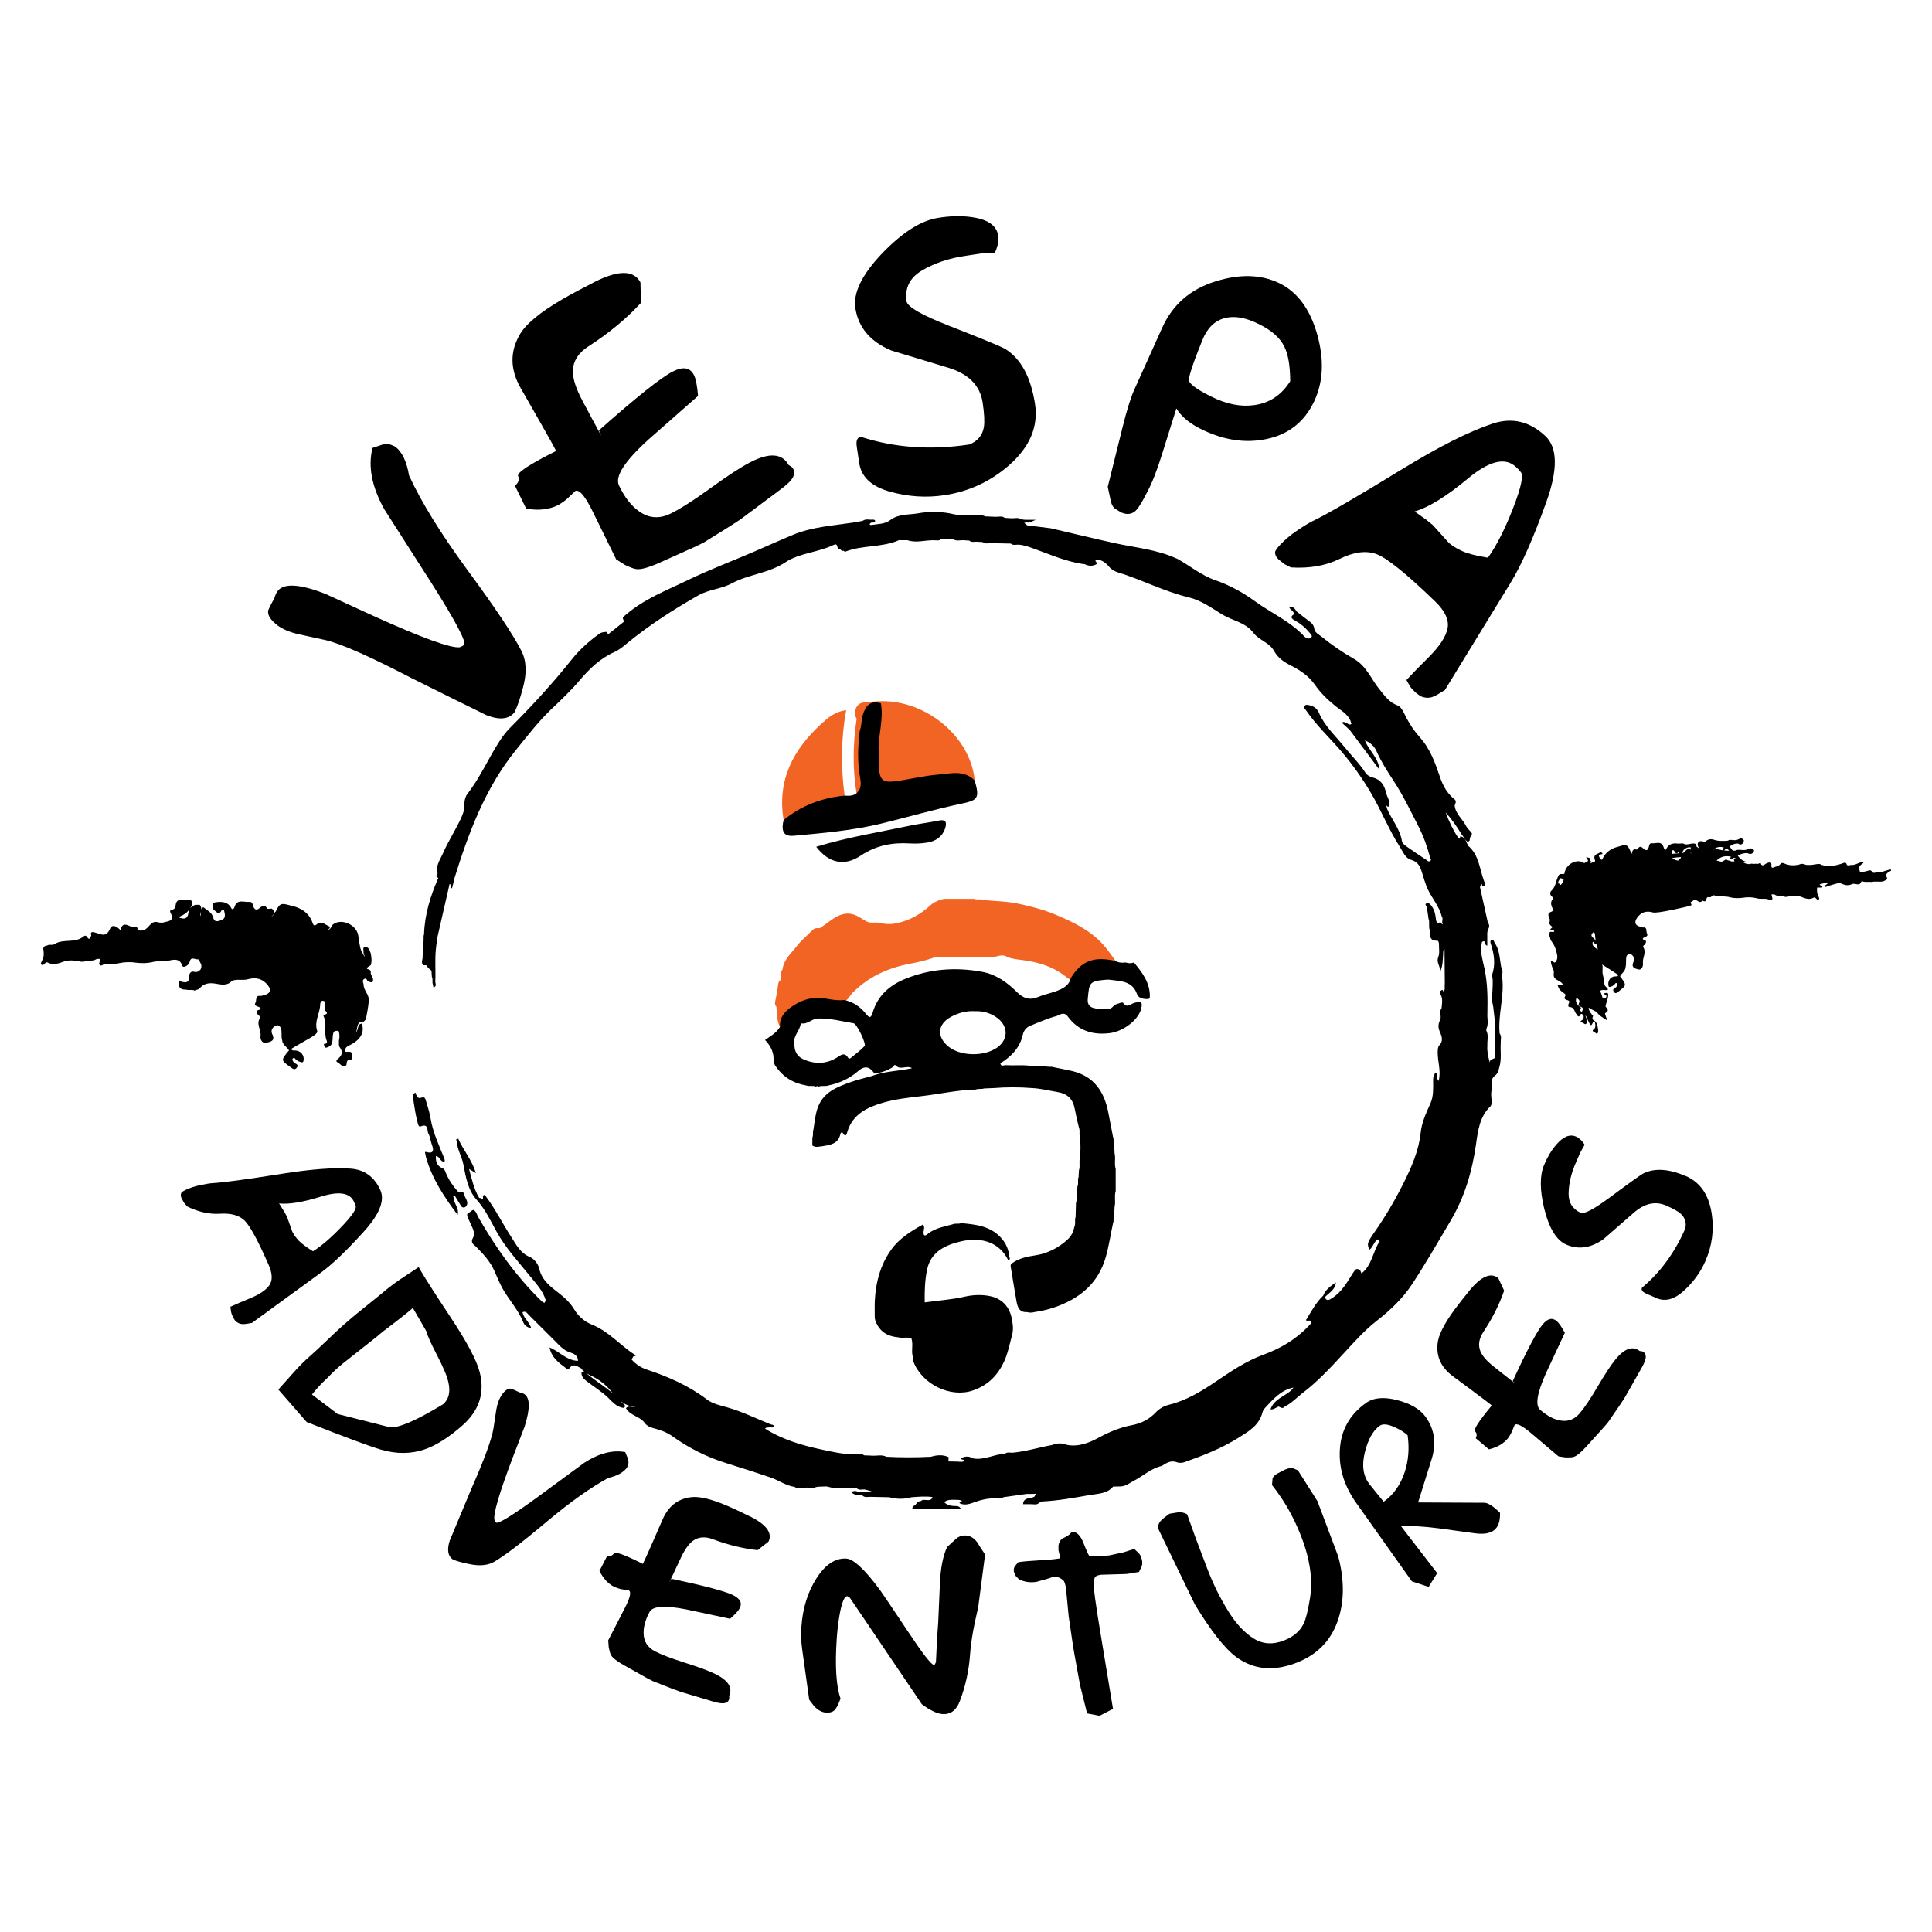
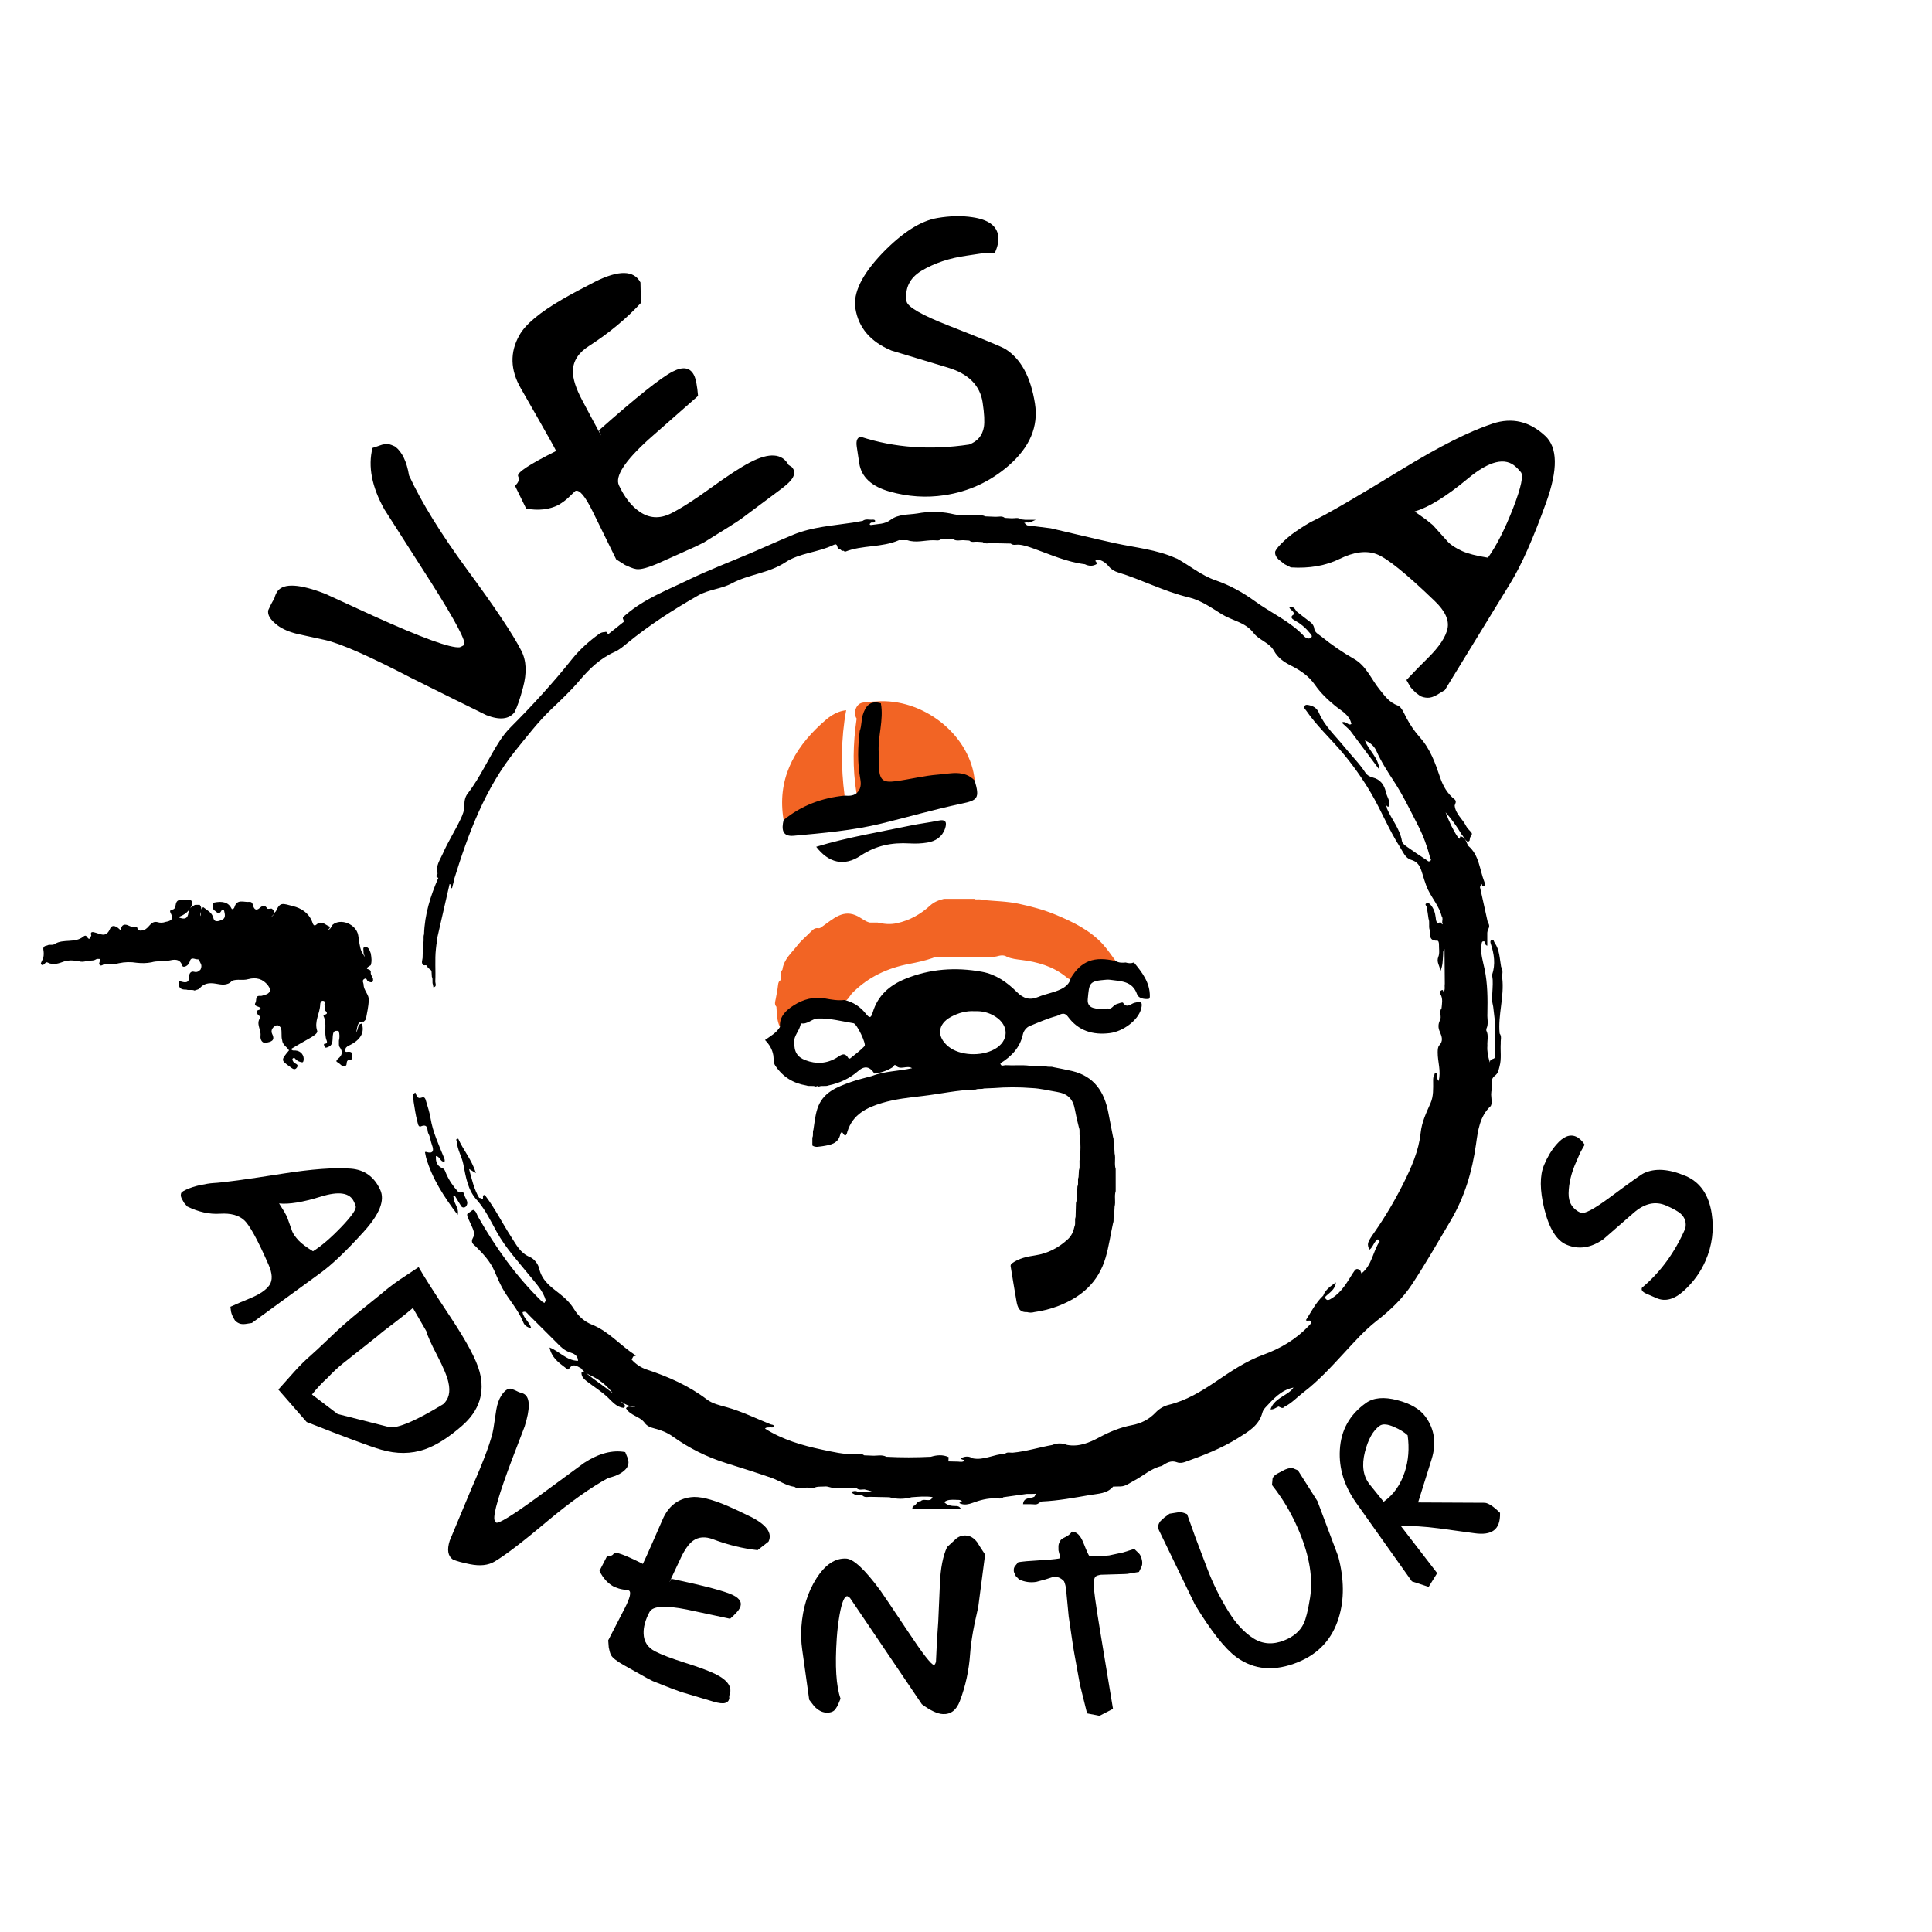
<svg xmlns="http://www.w3.org/2000/svg" id="Layer_1" viewBox="0 0 1000 1000">
  <defs>
    <style>.cls-1{fill:#f26424;}</style>
  </defs>
  <g>
    <path class="cls-1" d="m570.99,488.91c-6.66-7.33-15.34-11.57-24.29-15.33-6.23-2.62-12.78-4.36-19.33-5.77-6.12-1.32-12.51-1.37-18.79-1.98-1.25-.56-2.56-.21-3.84-.3,0-.09-.02-.18-.02-.27h-3.84c-4.11,0-8.21,0-12.32,0-2.66.65-5.03,1.54-7.2,3.52-4.88,4.44-10.47,7.62-17.15,9.08-3.54.77-6.68.4-9.98-.34h-4.02,0s0,0,0,0c-2.34-.53-4.1-2.13-6.15-3.22-7.53-3.97-12.68,1.27-18.08,5.01-.82.57-1.4,1.29-2.41,1.13-1.77-.29-2.81.72-3.9,1.84-2.31,2.37-4.94,4.48-6.95,7.08-3,3.88-7.04,7.19-7.73,12.52-1.51,1.6-.33,3.57-.73,5.33-1.19.55-1.43,1.52-1.56,2.77-.24,2.35-.77,4.68-1.17,7.01-.27,1.41-.86,2.84.35,4.11h0c.23,3.54.2,7.13,1.79,10.44,3.52-9.98,12.1-15.01,22.95-13.81,3.46.39,6.92,1.89,10.49.57,2-.86,2.7-2.96,4.12-4.39,8.18-8.24,18.12-12.84,29.4-15,4.11-.79,8.22-1.68,12.19-3.06,1.3-.7,2.71-.52,4.09-.54,1.75,0,3.5.02,5.25.03,6.78,0,13.57-.02,20.36,0,1.08.05,2.15-.06,3.21-.28,1.87-.51,3.73-.98,5.53.21,2.37,1.02,4.89,1.27,7.42,1.59,8.32,1.02,16.19,3.27,22.91,8.61.88.7,1.72,1.57,3.02,1.33.29-.23.67-.41.86-.71,5.37-8.02,10.27-10.06,19.7-8.21.81.16,1.73.69,2.34-.42-2.17-2.86-4.14-5.9-6.54-8.54Z" />
    <path class="cls-1" d="m443.35,410.6c3.83.32,5.11-1.82,4.42-5.14-1.88-9.01-.48-18.12-1.02-27.16.62-2.85,1.19-5.72,1.86-8.56.82-3.48,2.56-5.85,6.65-5.18-.74,1.52-2.32,3.2-2.07,4.53,1.82,9.39-1.11,18.66-.34,28.05.89,11,.94,11.12,11.57,9.35,13.24-2.2,26.48-5.67,40.08-2.5-2.06-22.42-24.79-41.58-48.7-41.06h0c-3.19.24-6.44.17-9.54.81-3.29.68-4.76,5.43-2.86,8.2-1.9,12.89-2.18,25.78-.06,38.67Z" />
    <path class="cls-1" d="m437.16,411.81c-1.92-14.66-1.91-29.32.82-44.21-5.77.68-9.48,3.96-12.93,7.12-14.57,13.34-22.9,29.27-19.45,49.74,10.52-4.21,21.04-8.43,31.57-12.66Z" />
  </g>
  <g>
-     <path d="m472.4,701.98c.1.87.02,1.8.31,2.6,4.43,11.94,19.17,19.07,30.79,15.15,8.38-2.83,13.74-8.69,16.9-16.62,1.61-4.04,2.43-8.41,3.6-12.63.41-2.04.4-4.07,0-6.11-.82-7.07-4.53-12-11.49-13.48-4.24-.9-8.85-.73-13.16.26-6.8,1.56-13.71,1.98-20.72,2.96-.12-5.81.1-11.32,1.16-16.66,1.85-9.38,9.18-12.93,17.48-14.89,11.29-2.67,20.33.98,24.49,9.56,1.25-.09,1.02-.77.61-1.52-.21-3.9-1.74-7.22-4.39-10.08-5.58-6.03-13.07-6.75-20.57-7.44-1.33.64-2.84-.02-4.18.58-4.35,1.19-8.87,1.91-12.65,4.7-.03.02-2.79,2.88-2.54-.77.14-1.28.76-2.6-.37-3.75-6.18,3.4-12.25,7.24-16.35,12.95-6.9,9.61-8.86,20.86-8.57,32.5.04,1.51-.18,3.01.5,4.71,2.18,5.39,6.17,7.69,11.62,8.18,2.26.69,4.66-.35,6.89.61,1.01,3.01-.14,6.17.63,9.2Z" />
    <path d="m395.96,538.28c2.22,2.3,3.76,4.71,4.32,8,.29,1.7-.19,3.55,1.02,5.33,3.91,5.81,9.25,9.09,16.05,10.22,1.62.61,3.41-.12,5.02.6.48-.41.96-.41,1.44,0,1.61-.73,3.4.05,5.02-.62,5.78-1.21,10.99-3.6,15.44-7.51q4.8-4.2,8.31,1.39c3.3-.42,6.42-1.41,9.25-3.17.6-.37,1.16-1.75,1.66-1.17,2.48,2.87,5.87-.21,8.6,1.54-7.07,1.6-14.31,1.5-21.02,4.11-3.49.98-7.06,1.78-10.47,2.99-7.43,2.65-14.85,5.37-17.58,14.03-1.1,3.51-1.46,7.12-1.99,10.71-.56,1.32.09,2.81-.56,4.11,0,1.36,0,2.71,0,4.07,1.68,1.2,3.5.51,5.28.36,4.01-.67,8.13-1.19,9.2-6.2.16-.75.81-1.38,1.16-.77,1.82,3.14,2.32,0,2.53-.68,2.79-8.86,9.96-12.35,17.96-14.74,6.82-2.04,13.9-2.77,20.92-3.59,9.18-1.07,18.24-3.16,27.53-3.34,1.36-.61,2.87-.05,4.25-.56,1.68-.07,3.37-.14,5.05-.21,6.59-.52,13.18-.52,19.77,0,4.41.19,8.67,1.29,12.99,2,5.42.9,8.23,3.51,9.23,9.02.57,3.14,1.31,6.33,2.12,9.46.69,1.57-.06,3.31.55,4.89.34,3.58.31,7.17,0,10.75-.67,2.11.21,4.35-.56,6.45-.06,1.17-.13,2.34-.19,3.51-.66,1.56.16,3.29-.58,4.84l-.21,3.59c-.58,1.6.13,3.35-.55,4.94-.07,2.44-.14,4.88-.2,7.32-.62,1.57.15,3.3-.56,4.86-.53,2.56-1.49,4.82-3.5,6.67-4.83,4.44-10.47,7.34-16.88,8.3-4.28.64-8.32,1.5-11.88,4.05-.56.31-.77.82-.82,1.42,1.02,6.14,1.97,12.29,3.07,18.41.53,2.98,1.51,5.72,5.41,5.48,1.27.36,2.54.36,3.81,0,4.32-.59,8.53-1.67,12.58-3.24,11.85-4.61,20.56-12.2,24.29-24.89,1.75-5.93,2.55-12.01,3.89-18,.58-1.31-.1-2.79.56-4.09.07-1.45.15-2.89.22-4.34.68-2.65-.27-5.42.57-8.07,0-3.82,0-7.64-.01-11.47-.83-2.63.11-5.39-.56-8.04-.07-1.43-.15-2.87-.22-4.31-.65-1.31.03-2.81-.57-4.12-.81-4.19-1.64-8.37-2.43-12.56-2.06-10.86-7.35-18.94-18.78-21.65-3.17-.75-6.38-1.32-9.58-1.97-1.36-.51-2.87.07-4.22-.55-2.68-.07-5.36-.14-8.05-.2-4.18-.54-8.38-.03-12.56-.3-.9-.06-2.41.98-2.73-.95,5.69-3.6,10.17-8.05,11.68-15.02.36-1.65,1.66-3.54,3.5-4.3,4.58-1.88,9.16-3.9,13.92-5.19,1.61-.44,3.71-2.62,5.91.37,5.32,7.24,12.82,9.6,21.63,8.49,6.88-.86,14.59-6.6,16.18-12.38.97-3.55.26-4.24-3.4-3.31-1.95.5-3.88,3.11-5.96-.07-.23-.35-2.32.41-3.5.82-1.56.54-2.3,2.84-4.47,2.16-2.16.39-4.33.64-6.48-.07-2.72-.39-4.02-2.06-3.77-4.69.8-8.5.61-9.4,9.56-10.1.63-.05,1.29-.07,1.91.02,5.56.81,11.63.48,14.06,7.49.63,1.82,2.83,2.48,5.01,2.48,1.13,0,1.59-.05,1.61-1.31.09-7.22-3.98-12.45-8.25-17.62-1.42.58-2.84.46-4.26.03-1.76.19-3.49.19-5.1-.72-11.19-2.7-17.87-.18-23.32,8.78-.63,2.89-2.61,4.53-5.14,5.77-3.7,1.81-7.83,2.37-11.58,3.96-4.53,1.92-7.82.86-11.27-2.58-4.99-4.99-10.8-9.09-17.96-10.4-13.6-2.49-26.95-1.57-39.83,3.71-8.03,3.29-14.1,8.58-16.71,17.24-.92,3.04-1.62,3.21-3.64.68-2.92-3.66-6.55-5.99-11.06-7.04-3.32.41-6.6-.17-9.82-.76-5.98-1.1-11.42.37-16.33,3.5-3.98,2.54-7.57,5.72-7.18,11.23-1.83,3.08-4.92,4.72-7.73,6.74Zm96.34-12c3.82-2.04,7.97-3.18,12.24-2.88,3.93-.18,7.39.72,10.61,2.75,7.29,4.59,7.14,12.71-.36,16.9-7.04,3.92-18.03,3.33-23.78-1.28-6.32-5.08-5.84-11.69,1.29-15.49Zm-77.82,3.36c3.41.82,5.68-2.38,8.86-2.48,6.3-.18,12.36,1.46,18.49,2.48,1.69.28,6.7,10.72,5.67,11.82-2.25,2.38-4.95,4.33-7.5,6.41-.16.13-.84-.06-.96-.28-1.96-3.4-4.1-1.24-6.01-.1-5.2,3.1-10.56,3.38-16.13,1.26-4.18-1.59-5.96-4.31-5.76-9.41-.38-3.32,2.96-6.02,3.35-9.7Z" />
    <path d="m535.56,773.22h0s0,0,0,0l.32-.08.27.2h0c-.25.44-.5.89-.75,1.33h0c-1.96,1.17-5.57.05-5.88,3.9h4.08s0,0,.01,0c0,0,0,0-.01,0,1.38-.05,2.85.54,4.08-.57h0s0,0,0,0c.54-.29,1.08-.81,1.63-.84,8.42-.38,16.68-1.94,24.94-3.36,4.16-.72,8.78-.63,11.91-4.35,0,0,0,0,0,0,1.3-.03,2.61-.05,3.91-.08,0,0,0,0,0,0,0,0,0,0,0,0,2.65-.08,4.6-1.79,6.8-2.92,4.84-2.5,8.91-6.45,14.44-7.67,2.44-1.55,4.78-3.14,8-1.88,1.17.46,2.7.31,4.11-.2,9.46-3.39,18.78-6.98,27.39-12.37,5.43-3.41,10.87-6.43,12.62-13.23.24-.93.88-1.85,1.55-2.58,4.13-4.43,8.15-9.05,14.52-10.32-.81,1.33-2,2.19-3.3,3.08-3.24,2.21-7.12,3.84-8.58,8.22,1.68.16,2.84-.95,4.17-1.48,1.03.37,2.05,1.43,3.13.08,3.69-1.82,6.43-4.89,9.64-7.34,7.84-5.99,14.49-13.25,21.13-20.45,5.36-5.81,10.59-11.72,16.81-16.58,7.05-5.51,13.44-11.51,18.4-19.04,7.01-10.66,13.34-21.7,19.83-32.67,7.38-12.46,11.24-25.58,13.24-39.69,1-7.03,1.86-14.54,7.68-19.9,1.26-2.87.34-5.88.54-8.82,0,0,0,0,0-.01-.27-2.42-.56-5.26,1.42-6.7,1.95-1.42,2.02-3.05,2.55-4.94,1.12-4.01.33-8.04.62-12.05,0,0,0,0,0,0h0c-.14-1.67.64-3.45-.58-4.99-.93-9.64,2.49-19.07,1.36-28.71-.18-1.93.68-3.96-.59-5.78,0,0,0,0,0,0,0,0,0,0,0,0-.78-4.27-.73-8.77-3.39-12.52-.37-.52-.35-1.66-1.37-1.4-.98.25-.86,1.21-.62,1.9,1.79,5.33,2.58,10.69.71,16.17.55,3.22.41,6.46.34,9.71-.11-3.24-.23-6.47-.34-9.71.26,5.5-.79,11.04.58,16.49,0,0,0,.02,0,.02.33,2.75.65,5.49.97,8.24,0,5.77,0,11.55,0,17.32h0c.14,2.18-2.75.72-2.71,3.34-1-3.44-1.5-6.03-1.27-8.71-.18-2.64.76-5.35-.56-7.9,0-.26,0-.53,0-.79,0,0,0,0,0-.01,1.32-2.59.37-5.34.56-8.01,0,0,0,0,0,0,0,0,0,0,0,0,.16-7.69.13-15.36-1.44-22.95-.86-4.15-2.29-8.24-1.61-12.61.16-1.04.07-2.14,1.66-1.68.2.86.17,1.87,1.33,2.17v-6.76s0,0,0,0h0c.1-.51.19-1.01.28-1.51h0c.94-1.27.95-2.54-.01-3.81-1.35-6.09-2.7-12.18-4.05-18.28h0s0,0,0,0c.28-.55.55-1.1.83-1.64.41.4.18,1.56,1.02,1.28,1.13-.38.69-1.65.45-2.26-2.55-6.38-2.6-13.9-8.45-18.78-1.01-1.82-1.25-4.26-3.82-4.85-.61-.27-.08,2.49-1.45.47-2.6-3.83-4.47-7.97-6.38-12.92,3.42,3.89,5.95,7.53,8.24,11.35.79.94,1.35,2.06,2.15,2.99.56.65,1.21,1.37,2.04.27.07-.45.15-.89.22-1.34.19-1,1.71-1.77.52-3.01-.87-1.04-1.97-1.97-2.55-3.15-1.79-3.65-5.5-6.22-5.91-10.63.29-1.03,1.08-2.04.05-3.09-3.79-2.99-6.08-6.94-7.6-11.47-2.48-7.38-5.11-14.73-10.41-20.65-2.81-3.14-5.12-6.53-7.07-10.24-1.21-2.31-2.45-5.58-4.44-6.3-4.46-1.6-6.74-5.05-9.4-8.3-4.34-5.32-6.84-12.21-13.2-15.82-5.94-3.37-11.54-7.22-16.83-11.52-1.45-1.18-3.53-2.11-3.76-4.06-.27-2.27-1.68-3.24-3.22-4.37-2.02-1.5-3.98-3.1-5.96-4.65h0c-.88-1.34-1.67-2.83-3.76-2.09.51,1.45,2.49,1.85,2.4,3.62-2.4,1.36-.83,2.46.4,3.13,2.86,1.56,5.35,3.54,7.37,6.04.58.72,2.09,1.89,1.21,2.77-1.01,1.02-2.59.59-3.69-.6-7.28-7.8-17.11-12.03-25.56-18.19-6.22-4.54-13.19-8.33-20.22-10.74-7.58-2.61-13.3-7.54-19.96-11.22-.22-.12-.48-.16-.71-.27-9.98-4.49-20.84-5.43-31.37-7.73-11.15-2.44-22.24-5.15-33.36-7.74-4.08-.51-8.16-1.02-12.24-1.53h0c-.5-.43-1-.87-1.5-1.3h0l1.41-.22c1.54.36,2.63-.56,4.53-1.33h-5.29c-.75-.08-1.5-.16-2.25-.24h0c-1.54-1.2-3.3-.46-4.96-.56h0c-1.16-.07-2.32-.13-3.47-.2,0,0,0,0,0,0-1.5-1.19-3.23-.48-4.86-.57,0,0,.02,0,.02,0,0,0-.02,0-.03,0-1.7-.07-3.4-.14-5.1-.21,0,0,0,0,0,0-3.12-1.33-6.38-.37-9.56-.57,0,0,0,0,0,0,0,0,0,0,0,0-3,.27-5.92-.28-8.82-.96,0,0,0,0-.01,0-5.61-1.06-11.22-1.04-16.83,0h0c-4.76.76-9.93.28-13.98,3.36-3,2.28-6.4,2.03-9.67,2.59-1.32.23-1.47-.58-.2-1.24h0s0,0,0,0c.71-.04,1.72.24,1.91-.66.16-.77-.75-.88-1.35-.82-1.69.15-3.5-.59-5.06.61h0s0,0,0,0c-1.74.31-3.48.67-5.22.93-10.34,1.58-20.89,2.18-30.71,6.23-7.1,2.93-14.08,6.13-21.15,9.16-11.16,4.78-22.56,9.08-33.47,14.37-10.93,5.3-22.45,9.67-31.88,17.77-1.82,1.57-2.11,1.34-1.32,3.15.34.77-.31.92-.55,1.12-2.38,1.97-4.81,3.87-7.23,5.79h0s0,0,0,0c-.85.14-.76-1.53-1.84-.96h0s0,0,0,0c-1.12.02-2.13.27-3.09.97-5.25,3.81-10.09,8.13-14.11,13.17-9.85,12.35-20.5,23.95-31.65,35.11-2.07,2.07-3.84,4.32-5.45,6.75-5.93,8.99-10.14,19.01-16.79,27.57-1.34,1.71-1.76,3.84-1.72,6.07.05,2.62-.88,4.93-2.03,7.34-2.87,6.04-6.53,11.69-9.17,17.79-1.35,3.1-3.85,6.3-2.65,10.21h0,0c-.6.87-1.2,1.74.37,2.25h0s0,0,0,0c-4.07,9.33-7.09,18.93-7.39,29.21-.59,1.58.16,3.31-.55,4.87-.07,2.46-.14,4.93-.21,7.39-.12,1.27-.86,2.61.41,3.73.7.22,1.67-.38,2.08.7.25,1.21,1.83,1.28,2.13,2.45.06.95.12,1.9.18,2.85.69,1.28,0,2.75.55,4.04.09.49.17.97.26,1.46,1.99-.5.92-2.08.97-3.12.27-5.59-.3-11.19.32-16.77.09-.76.17-1.51.26-2.26.57-1.29-.14-2.75.56-4.02,2.08-9.11,4.17-18.22,6.26-27.34h0,0c1.22.28.14,1.87,1.25,2.25.28-1.1.55-2.17.82-3.24h0c.06-.38.06-.77.17-1.13,7.46-24.06,16.09-47.53,32.27-67.46,5.76-7.1,11.34-14.39,17.92-20.7,5.14-4.92,10.33-9.75,14.92-15.19,5.1-6.04,10.7-11.4,18.1-14.68,2.27-1.01,4.29-2.71,6.24-4.31,11.51-9.49,23.98-17.49,36.93-24.88,5.55-3.17,11.95-3.33,17.46-6.29,8.79-4.72,19.11-5.19,27.78-10.93,7.3-4.84,16.9-5.04,24.9-8.96,2.22-1.09,1.72,1.3,2.45,2.13h0s0,0,0,0c1.12-.45,1.49,1.38,2.63.86.32.18.73.6.94.51,8.94-3.55,18.97-2.03,27.82-5.96,1.47,0,2.94.02,4.41.03,4.46,1.5,8.92-.02,13.38,0,1.36-.05,2.82.52,4.04-.57h6.16s0,0,0,0c1.75,1.22,3.71.44,5.57.57,0,0-.01,0-.02,0,0,0,.01,0,.02,0,.95.06,1.9.13,2.85.19h0c1.2,1.1,2.65.51,4,.58.96.06,1.93.13,2.9.19,0,0,0,0,0,0,1.5,1.17,3.21.47,4.83.56h0c3.24.07,6.48.14,9.72.21h0c1.22,1.08,2.67.5,4.03.56,2.66.18,5.12,1.07,7.62,1.96,8.77,3.12,17.3,7.03,26.68,8.18,2.06.99,4.1,1.13,6.13-.09-.02,0-.04,0-.06.01.02,0,.04,0,.06-.01-.01-.64-.11-1.25-.75-1.59h0c.29-.27.58-.54.87-.81,2.62.3,4.58,1.73,6.21,3.68,1.26,1.51,2.97,2.5,4.71,3.03,12.36,3.77,23.88,9.9,36.5,12.89,6.53,1.55,11.81,5.44,17.4,8.87,5.35,3.28,12.03,4.01,16.27,9.6,2.79,3.68,8.25,5.04,10.51,9.14,2.16,3.92,5.36,5.97,8.96,7.8,4.82,2.44,9.13,5.34,12.3,9.9,2.87,4.13,6.45,7.6,10.4,10.82,3.24,2.65,7.54,4.66,8.48,9.47h0c-1.74,1.05-2.75-1.89-5.05-.76,1.57,1.46,2.89,2.67,4.22,3.89,0,0,0,0,0,0,4.95,6.63,9.9,13.26,15.42,20.66-.71-6.73-5.74-10.21-7.58-15.3,2.78,1.12,4.84,2.98,5.95,5.49,2.48,5.59,5.78,10.69,9.1,15.77,4.76,7.29,8.48,15.13,12.46,22.84,2.72,5.26,4.7,10.79,6.21,16.5.16.6.98,1.25-.12,1.87-.8.45-1.24-.27-1.61-.5-3.6-2.32-7.15-4.72-10.64-7.21-.9-.64-2.03-1.6-2.18-2.55-1.01-6.43-5.39-11.28-7.81-17.03-.01-1.1-.64-1.92-1.27-2.8.77.62.97,1.78,2.06,1.97,1.34-2.81-.77-5.04-1.3-7.53-.81-3.8-2.83-6.64-6.83-7.65-1.53-.38-2.91-1.13-3.74-2.42-3.18-4.9-7.35-8.97-10.96-13.44-4.56-5.65-10.18-10.7-13.13-17.59-.93-2.18-2.6-3.41-4.79-3.9-.88-.2-2.14-.61-2.71.46-.48.89.43,1.57.94,2.31,5.29,7.71,12.17,14.07,18.21,21.14,5.69,6.66,10.71,13.77,15.15,21.26,5.44,9.18,9.35,19.22,15.14,28.22,1.59,2.47,2.74,5.72,5.75,6.59,3.1.9,4.35,2.77,5.3,5.53,1.15,3.32,1.92,6.74,3.47,9.97,2.25,4.66,5.79,8.66,7.1,13.78.69.91.25,1.92.24,2.9-.15.4.56.81,0,1.24-.49-.38-.6-1.65-1.72-.79-.08.1-.14.22-.24.3-.07.05-.24.1-.29.06-.92-.81-.98-1.9-1.11-3.05-.29-2.51-1.03-4.88-2.79-6.82-.61-.67-1.41-.91-2.04-.57-1.03.55.01,1.18.15,1.82.42,2.01.65,4.06.95,6.09.75,1.87-.07,3.9.59,5.78.31,2.54-.48,5.79,3.9,5.6.68-.03.93,1.13.92,1.92-.04,2.16.44,4.55-.32,6.43-1.13,2.79.72,4.44,1.09,7.41,1.28-3.14,1.13-5.56,1.35-7.94.21-1.16-.29-2.47.75-3.44.05,6,.1,12,.15,18,0,0,0,.01,0,.02,0,0,0-.01,0-.02-.26,1.39.37,2.92-.65,4.19-.24-.37-.14-1.19-.81-1-1.09.31-1.24,1.35-.79,2.14,1.38,2.37.78,4.83.56,7.3-1.5,1.9.26,4.22-.81,6.17-1.01,2.04-1.02,4.07,0,6.11h0s0,0,0,0c.96,2.37,1.85,4.62-.42,6.96-.63.65-.75,2.18-.76,3.49-.06,4.96,1.89,9.86.47,14.85-1.13-.98-.28-2.46-.82-3.49-.82-1.55-1.18-.54-1.4.44h0s0,0,0,0c-.66.98-.61,2.02-.61,3.18.02,3.84.23,7.8-1.34,11.37-2.2,5.01-4.53,9.7-5.13,15.48-.96,9.19-4.83,17.89-8.93,26.09-4.34,8.68-9.31,17.13-14.91,25.16-3.95,5.67-3.93,5.96-2.73,9.19,2.05-1.38,2.29-4.2,4.41-5.44.32.34.64.69.97,1.03-3.58,5.3-3.94,12.41-9.43,16.63-.23-.57-.47-1.14-.7-1.7h0s0,0,0,0c-1.82-1.04-2.27-.79-3.72,1.51-3.01,4.77-5.74,9.78-10.73,12.93-1.48.94-2.78,1.93-3.84-.4h0c2.22-2.32,5.46-3.87,5.73-7.7-2.56,1.95-5.36,3.62-6.54,6.86h0s0,0,0,0c-3.84,3.63-6.19,8.32-8.96,12.7.79.78,2.29-.38,2.63.76.29.97-.74,1.71-1.44,2.46-6.46,6.83-14.51,11.5-23.08,14.63-9.2,3.35-16.97,8.7-24.9,14.05-7.48,5.04-15.2,9.73-24.12,11.91-2.69.66-5.02,2.05-6.87,4-3.42,3.6-7.48,5.64-12.36,6.56-5.98,1.13-11.54,3.45-16.93,6.36-5.09,2.75-10.48,4.96-16.55,3.85-2.55-1.01-5.1-1.05-7.64.03h0c-6.86,1.22-13.54,3.35-20.51,4h0s0,0,0,0c-1.36.07-2.81-.52-4.02.58-5.71.14-10.98,3.58-16.89,2.29,0,0,0,0,0,0,0,0,0,0,0,0-1.59-1.17-3.56-.97-5.03-.41-1.55.59-.35,1.13.59,1.26h0c.11.06.23.1.31.17.06.06.12.22.09.24-1,.86-2.17.57-3.32.48,0,0,0,0,0,0-1.67-.04-3.34-.08-5.01-.11h0s0,0,0,0c.04-.74.07-1.48.11-2.22h0c-3.03-1.38-6.1-1.1-9.18-.18,0,0,.01,0,.02,0,0,0-.01,0-.02,0-7.67.39-15.35.39-23.02,0,0,0,0,0-.01,0,0,0,0,0,0,0-2.35-1.25-4.86-.4-7.29-.57,0,0,0,0-.01,0-1.4-.06-2.79-.12-4.19-.17-1.48-1.19-3.19-.48-4.8-.58-5.84.15-11.49-1.21-17.13-2.4-10.31-2.18-20.37-5.14-29.39-10.84h0c.62-.77,1.5-.58,2.32-.64.7-.2,1.8.41,2.08-.42.36-1.08-.79-.88-1.44-1.14-7.54-3.01-14.84-6.65-22.69-8.85-3.62-1.01-7.42-1.81-10.38-4.06-9.46-7.16-20.06-11.81-31.22-15.5-2.91-.96-5.59-2.77-7.73-5.15h0s0,0,0,0c.27-.5.54-1,.81-1.49h0c.13-.51,2.23-.06.88-.93-7.61-4.94-13.55-12.2-22.25-15.66-3.81-1.51-7.01-4.36-9.11-7.82-2.05-3.37-4.67-5.89-7.7-8.25-4.46-3.46-9.06-6.73-10.46-12.92-.56-2.46-2.59-5.07-4.96-6.06-4.89-2.04-6.92-6.35-9.49-10.29-4.68-7.18-8.46-14.92-13.7-21.75-.63-.08-.91.24-.98.84.32,1.73-.59,1.08-1.35.72-.2,0-.4-.02-.59-.07-2.67-4.48-3.77-9.49-5.23-14.93,1.23.73,1.97,1.17,3.56,2.11-2.23-7.1-6.62-11.97-9.15-17.77-1.43-.07-1.03.74-.71,1.5.19,4.12,2.53,7.6,3.32,11.62,1.33,6.7,2.29,13.75,7.44,19.04h0s0,0,0,0c4.12,4.83,6.8,10.51,9.84,16.02,4.66,8.43,11.28,15.53,17.32,23,3.13,3.87,6.69,7.55,8.11,12.55,0,0,0,.02.01.02,0,0-.01-.01-.02-.02-.25.42-.49.84-.74,1.26-.51-.34-1.1-.6-1.53-1.02-13.16-12.84-23.69-27.67-32.78-43.58-.73-1.27-.9-2.89-2.46-3.58-.99.24-1.53,1.22-2.5,1.5-.28.18-.51.41-.67.71-.14,1.46.76,2.56,1.25,3.82,1.04,2.67,3.24,5.76,1.85,8.17-1.66,2.88.19,3.59,1.45,4.85,3.74,3.74,7.33,7.57,9.5,12.51,1.33,3.01,2.57,6.08,4.15,8.96,3.34,6.06,8.27,11.16,10.84,17.72.62,1.58,1.99,2.55,4.12,3.06-1.01-3.41-4.02-5.23-4.54-8.34,1.73-.79,2.38.54,3.23,1.38,4.7,4.68,9.38,9.38,14.09,14.05,2.21,2.2,4.24,4.49,7.52,5.46,1.57.47,3.84,1.46,3.91,4.28-5.94-.04-9.71-5.01-14.75-6.9.99,5.08,4.59,7.79,8.22,10.49.56.42,1.23,1.47,1.84.55,2.12-3.19,4.22-1.29,6.37-.19,1.44,2.26,3.88,3.13,6.09,4.26,4.08,2.08,7.41,4.96,10.17,8.5-4.49-3.58-9.33-6.71-13.77-10.36-.72-.59-1.52-.97-2.4-.23-.07,2.03,1.24,3.3,2.64,4.39,3.69,2.87,7.76,5.32,11.1,8.55,2.47,2.38,4.53,4.96,8.19,5.33,1.28-1.07.22-1.84-.47-2.36-.45-.34-.8-.76-1.19-1.15,2.04,1.56,4.34,2.66,7.11,2.9-.24-.45.62-.06.13.04-1.48.29-3.23-.84-4.48.7,2.17,3.9,7.21,4.16,9.71,7.63,1.23,1.71,3.11,2.36,4.96,2.83,3.42.86,6.63,2.1,9.5,4.16,8.47,6.07,17.68,10.66,27.63,13.78,7.8,2.44,15.59,4.91,23.32,7.57,4.11,1.42,7.73,4.14,12.17,4.75,1.55,1.21,3.34.43,5.01.58h0c1.61-.53,3.21.02,4.82.02,1.8-.98,3.79-.65,5.7-.8-.27-.02-.54-.08-.82-.15.27.05.55.11.82.15,1.84-.26,3.37.94,5.37.74,3.72-.37,7.52.11,11.28.23,0,0,0,0,0,0,1.23,1.07,2.68.5,4.05.55,1.17.32,2.34.63,3.52.95l-.07.53h-6.76c-.81-.85-1.82-.7-2.79-.51-.26.05-.45.48-.67.74l1.22.65h0c1.37,1.09,3.13.15,4.57.89,1.28,1.15,2.81.49,4.24.59h0s0,0,0,0c3.19.07,6.37.13,9.56.2,3.82,1.05,7.65,1.05,11.48,0,3.58-.23,7.17-.65,10.88-.07-.51,1.21-1.22,1.58-2.18,1.56-1.38.05-2.86-.57-4.08.6,0,0,0,0,0,0-1.89-.2-2.09,2.12-3.63,2.45h0c-1.6,1.95.48,1.42,1.08,1.42,7.73.06,15.46.04,23.47.04-.8-1.36-1.75-1.49-2.79-1.45-2.18,0-4.24-.32-5.85-2.01,1.74-1.45,3.77-1.21,5.75-1.22,1.15.23,2.48-.3,3.42.8h0s0,0,0,0c.05.54-2.63.53-.43,1.3,1.82.64,3.89.26,5.85-.47,3.87-1.44,7.84-2.53,12.04-2.38,1.35-.07,2.81.52,4.01-.59,0,0,0,0,0,0,4.04-.57,8.09-1.13,12.13-1.7,1.38,0,2.77,0,4.15-.01Zm236.63-209.61c-.11,1.82-.22,3.64-.33,5.46-.04-1.83-.18-3.67.33-5.46Z" />
    <path d="m230.08,601.4c.27-.92,0-1.53-.3-2.27-2.69-6.64-5.76-13.15-6.93-20.33-.48-2.95-1.41-5.82-2.28-8.69-.29-.97-.58-2.63-2.13-2.05-2.71,1.02-2.75-1.13-3.46-2.55-2.3,1.15-.79,3.05-.91,4.63.59,3.37.98,6.8,1.89,10.08.25.91.49,3.35,1.79,2.81,4.24-1.74,3.18,2.3,3.95,3.65,1.01,1.8,1.18,4.12,1.95,6.17.74,1.99.7,3.53-.86,3.72-.04,0-.08,0-.11,0-.52.04-1.18-.05-2.04-.32-.22-.07-.49.04-.69.07.2.97.4,1.94.6,2.91h0c3.19,10.94,9.27,20.25,16.34,29.6.84-3.7-2.03-5.84-2.06-8.72-.17-.65-.56-1.48.75-.91l3.26,5.32c.72.63,1.47.67,2.23.06,2.22-2.6-.9-4.56-.82-6.9-.81-1.14-2.22.1-3.09-.78-2.59-2.83-4.72-5.94-6.26-9.49-.42-.96-.68-2.26-1.85-2.73-2.92-1.17-3.62-3.48-3.4-6.31,2.02.09,2.16,3.07,4.42,3.01Z" />
    <path d="m100.68,512.73c.84-.49,1.9-.34,2.66-1.2,2.25-2.54,4.8-2.97,8.32-2.39,2.53.42,6.04,1.32,8.4-1.47,2.72-1.09,5.65-.04,8.4-.86,4.1-1.07,7.6-.23,10.26,3.26,1.8,2.36,1.15,4.18-1.76,4.9-.73.18-1.49.59-2.19.51-2.92-.31-1.8,2.31-2.53,3.51-.85,1.42.44,1.73,1.56,2.14.45.16,2.32,1.06-.07,1.69-1.44.38-.82,1.49-.23,2.37.39.58,1.67.89,1.09,1.73-2.15,3.12.63,6.02.26,9.12-.31,2.55,1.29,4.06,2.81,3.72,2.41-.54,4.99-.93,3.22-4.6-.7-1.45-.21-2.93,1.28-3.98,1.42-1,2.32-.39,3.19.71.76,2.11.03,4.38.7,6.51.16,2.44,2.48,3.43,3.55,5.26-4.28,5.13-4.18,5.11.39,8.42,1.38,1,2.5,2.12,3.69.48,1.32-1.83-1.27-1.9-1.82-2.95-.44-.84-1.09-1.73.47-2.13.88,1.05,1.83,1.89,3.28,2.23.95.22,1.29.31,1.5-.76.51-2.66-1.35-5.01-4.11-5.21-.78-.06-1.84.28-2.29-.84,3.17-1.84,6.31-3.71,9.51-5.49,1.73-.97,4.39-2.59,3.97-3.81-1.69-4.93,1.43-9.04,1.53-13.58.02-.73.28-2.03,1.34-2.01,1.74.03.65,1.54.94,2.35.37,1.02-.41,2.33.79,3.15,1.44,1.88-1.38,1.31-1.36,2.37,2.09,4.07-.04,8.69,1.69,12.81.25.6.2,1.44-.59,1.48-1.27.07-.83.62-.63,1.32.34,1.18,1.11.73,1.76.51,2.64-.88,2.41-3.18,2.55-5.29.2-2.87.72-3.39,3.05-3.08.62,1.66.55,3.35.16,5.05.09,1.1-.21,2.5.35,3.25,1.81,2.41,1.41,4.25-.78,6.06-.52.43-1.41,1.34-.38,1.79,1.45.63,2.45,2.89,4.35,1.8,1.01-.57-.36-3.08,2.38-3.06,1.37,0,1.01-2.05.8-3.27-.13-.75-.82-.79-1.48-.88-.75-.09-2.08.63-2.03-.82.04-1.01.65-1.75,1.93-2.35,6.1-2.87,8.23-6.75,6.74-11.39-2.49.25-1.55,2.84-3.01,4.54.94-2.66.2-5.78,3.98-5.58.4-.47,1.05-.9,1.15-1.42.59-3.19,1.28-6.38,1.48-9.61.19-2.93-2.66-5.02-2.71-8.11-.02-1.01-1.01-2.02.26-2.87,1.49-.99,1.34,1.03,2.18,1.26,1.5.58,2.79.82,2.41-1.54-.4-1.15-1.38-2.12-1.1-3.49-.14-.8-.65-1.12-1.43-1.31-.97-.24-.56-.75-.07-1.17.49-.31.97-.61,1.46-.92.68-2.03.36-4.07.02-6.11-.58-1.44-.97-3.32-2.83-3.31-1.61.01-.84,1.6-.92,2.57-.15.78.5,1.38.57,2.64-.53-1.22-.96-1.94-1.49-2.58-1.24-2.81-1.3-5.88-1.87-8.83-1.1-5.64-8.99-8.85-13.2-5.33-.75.96-1.03,2.38-2.39,2.63.26-.55,1.31-.69.77-1.72-2.21-.7-3.99-3.47-6.86-.92-1.42,1.26-1.88-.91-2.17-1.65-1.82-4.55-5.67-6.91-9.86-7.96-5.46-1.37-6.65-2.34-8.9,2.72-.6.4-.9.99-1.08,1.66-.38.35-.63.88-1.2.99.42-.44.99-.73,1.24-1.32.29-1.22-.07-2.16-1.18-2.79-.76.02-1.99.33-2.2,0-1.3-2.03-2.38-1.66-3.98-.26-1.65,1.44-2.84.83-3.4-1.37-.2-.79-.46-1.97-1.95-1.82-2.8.29-6.39-1.76-7.69,2.79-.12.43-.6,1.06-1.35.9-1.59-3.37-4.5-4.36-9.52-3.27-.38,1.29-.42,2.56.15,3.82,1.32.37,2.47,3.19,4.04.23.31-.57,1.15-.69,1.37.18.43,1.73.91,3.82-1.14,4.63-1.37.54-3.82,1.67-4.43-.92-.72-3.03-3.25-3.95-5.2-5.6-.62.3-.92.72-1.09,1.17.06-.81-.08-1.63-.8-2.42-.81,0-1.62.02-2.44.03-1.71.85-3.16,1.82-3.39,4.03-.32,3.06-1.96,3.8-5.38,2.29,3.63-1.1,6-3.27,7.32-6.53.54-2.82-2.46-2.69-3.12-2.43-1.73.68-4.43-1.04-5.28,1.97-.34,1.21-.13,2.88-1.98,3.16-1.51.24-1.05,1.21-.65,1.96,1.66,3.08-.18,3.91-2.7,4.35-1.42.52-2.85.57-4.29.11-3.55-.79-4.27,3.28-6.92,4.02-1.64.58-3.14.81-3.61-1.48-1.39.09-2.72.08-4.04-.59-2.35-1.18-4.1-.82-4.41,2.37-1.8-1.99-4.37-3.53-5.51-.87-2.15,5.01-5.17,2.5-8.13,1.86-1.57-.45-2.08.12-1.58,1.65-.56.8-.76,2.92-2.2.72-.64-.98-1.31-.67-1.85-.22-4.37,3.62-10.32,1.05-14.88,3.86-1.14.91-2.64.03-3.83.75-1.31.27-2.37.6-2.02,2.41.23,1.22.22,2.56-.02,3.78-.24,1.24-1.63,3-1.22,3.5,1.29,1.63,2.13-1.5,3.3-.88,3.2,1.68,6.06.38,8.99-.62,1.97-.5,3.95-.61,5.94-.13.45.04.9.09,1.35.13,1.28.4,2.55.32,3.81-.07,1.65-.57,3.52.15,5.13-.95.52-.36,1.46-.11,2.2-.14l-.64,2.34c.21,1.14.89,1.23,1.8.78l.25-.21.33.04c2.54-.92,5.27,0,7.83-.77,3.06-.66,6.13-.74,9.22-.23,2.56.28,5.1.27,7.64-.23,3.03-.89,6.2-.33,9.33-.96,1.71-.35,5.42-1.34,6.59,2.63.43,1.48,3.36.13,3.9-2.02.65-2.76,2.6-1.12,4.05-1.2,1.22-.02.95,1.19,1.45,1.76.7,1.15.7,2.33.1,3.52-.9.99-1.91,1.56-3.33,1.16-1.75-.5-2.53,1.03-2.51,2.05.08,4.4-2.55,3.53-5.1,2.73-.87,3.33.54,4.58,3.56,4.45,1.38.49,2.89-.14,4.26.47Zm3-38.53c-.08-.71.13-1.47.31-2.24,0,.81.09,1.63-.31,2.24Z" />
    <path d="m188.33,637.45c8.15-8.97,10.98-16.16,8.5-21.56-3.1-6.79-8.2-10.47-15.29-11.01-8.46-.64-20.24.23-35.35,2.62-18.55,2.95-30.53,4.58-35.93,4.86-1.63.1-3.96.48-7.01,1.13-2.32.5-4.59,1.24-6.79,2.22-1.1.49-1.93.99-2.5,1.5-.51.84-.5,1.85.02,3.02l1.29,2.33,1.64,1.91c5.84,2.86,11.49,4.11,16.95,3.75,5.46-.36,9.62.74,12.47,3.3,2.85,2.56,7.07,10.25,12.66,23.06,2.02,4.55,2.18,8.09.48,10.59-1.7,2.51-5.11,4.82-10.24,6.92l-4.9,2.04-5.07,2.25.32,2.5c.08.58.4,1.49.95,2.74l1.05,1.78c.55.63,1.26,1.15,2.14,1.55.88.4,2.02.51,3.44.32l3.21-.5,35.56-25.92c5.92-4.29,13.39-11.43,22.41-21.4Zm-33.82,4.58c-1.71-1.88-2.81-3.46-3.29-4.74l-2.67-7.51-1.44-2.66-2.66-4.23c5.08.56,12.29-.62,21.63-3.53,9.34-2.91,15.05-2.02,17.14,2.68l.34.77.52,1.48c.54,1.43-1.85,4.95-7.18,10.56-5.52,5.78-10.48,10.05-14.89,12.8-3.5-2.14-6-4.02-7.51-5.63Z" />
    <path d="m248.2,709.92c-1.63-6.15-6.68-15.6-15.15-28.36-8.67-13.11-14.12-21.68-16.36-25.71-4.53,2.99-7.87,5.21-10.02,6.66-3.53,2.44-6.71,4.9-9.55,7.38l-12.11,9.77c-1.63,1.31-3.95,3.29-6.98,5.93-2,1.74-4.87,4.41-8.61,8-3.75,3.59-6.61,6.25-8.61,8-2.85,2.48-5.62,5.23-8.33,8.23l-8.41,9.42,14.66,16.8c19.85,7.84,32.7,12.62,38.57,14.32,7.98,2.31,15.5,2.25,22.56-.18,5.89-2.05,12.31-6.11,19.27-12.18,8.96-7.81,11.98-17.17,9.08-28.07Zm-18.83,16.91c-14.01,8.51-23.24,12.47-27.7,11.89l-26.91-6.83-13.29-10.1c2.49-3.13,5.16-6,8.02-8.59,2.94-3.1,5.68-5.65,8.21-7.64,7.88-6.24,13.78-10.91,17.69-14,1.81-1.59,4.88-4,9.2-7.23,4.02-3.09,7.06-5.52,9.12-7.32l6.95,12c.53,2.2,2.41,6.4,5.63,12.6,3.22,6.2,5.15,10.83,5.8,13.89,1.14,4.97.23,8.76-2.73,11.34Z" />
    <path d="m324.56,759.57c.48-1.13.73-1.98.74-2.56-.03-1.09-.23-2.01-.59-2.75l-1.1-2.66c-6.58-1.22-13.66.64-21.24,5.56-8.29,6.09-16.59,12.18-24.88,18.27-12.69,9.21-19.59,13.42-20.71,12.65-.39-.56-.69-1.06-.88-1.49-.58-3.13,2.43-13.44,9.03-30.95,2.18-5.72,4.38-11.46,6.61-17.25,2.88-9.14,2.86-14.71-.04-16.71-.66-.45-1.59-.8-2.79-1.05-1.28-.68-2.67-1.3-4.15-1.83-1.67-.27-3.38.94-5.13,3.63-1.21,1.9-2.06,4.34-2.56,7.32l-1.45,9.54c-.84,5.47-4.64,15.87-11.4,31.21-5.02,11.96-8.77,20.94-11.24,26.93-1.5,4.73-.96,7.97,1.62,9.75,1.95.85,4.9,1.67,8.85,2.44,5.22,1.06,9.49.59,12.82-1.41,5.62-3.35,14.71-10.3,27.26-20.88,11.96-10,22.46-17.45,31.49-22.35,4.76-1.11,8.01-2.92,9.74-5.43Z" />
    <path d="m388.43,785.02c-4.61-2.28-8.54-4.13-11.79-5.53-8.44-3.62-14.79-5.13-19.07-4.54-6.77.85-11.62,4.68-14.58,11.47l-4.6,10.51c-3.07,7.01-4.95,11.19-5.65,12.54-9.39-4.74-14.4-6.55-15.03-5.43-.62,1.12-1.74,1.5-3.35,1.12l-4.08,7.93c1.91,3.88,4.48,6.64,7.72,8.31,1.66.67,3.11,1.11,4.38,1.3l3.13.53c1.33.77.61,3.84-2.15,9.2l-8.55,16.6.28,3.67c.14.61.29,1.28.46,2,.17.72.42,1.39.73,2,.74,1.37,2.89,3.07,6.46,5.09,8.14,4.55,12.13,6.79,11.99,6.72l3.11,1.6c7.87,3.15,12.73,5.02,14.59,5.62l16.92,5.05c2.83.83,4.84,1.05,6.03.66.86-.28,1.44-.7,1.74-1.27.33-.64.45-1.12.34-1.45l-.04-.97c1.92-4.25-.52-8.04-7.3-11.35-3.25-1.58-8.39-3.49-15.43-5.71-7.03-2.22-12.23-4.2-15.58-5.93-3.86-1.99-5.85-5.04-5.98-9.18-.14-3.41.89-7.17,3.1-11.28,1.65-3.03,8.05-3.44,19.2-1.23,7.49,1.6,14.98,3.2,22.47,4.8,2.65-2.34,4.31-4.15,4.97-5.44,1.4-2.71.26-4.97-3.42-6.78-4.18-2.06-14.83-4.88-31.96-8.47-2.17,4.22-.51.55,4.98-10.99,1.99-4.22,4.07-7.12,6.25-8.71,2.86-2.05,6.33-2.3,10.41-.74,7.8,2.93,15.46,4.8,23,5.61l5.66-4.41c2.1-4.43-1.01-8.74-9.33-12.93Z" />
    <path d="m499.8,794.75c-2.01-.06-3.75.59-5.2,1.94l-4.38,4.05c-2.17,4.6-3.42,11.04-3.74,19.31l-.85,19.39-.65,9.5c-.26,6.1-.43,9.84-.53,11.2-.32,1.1-.68,1.64-1.08,1.62-1.43-.18-5.94-6.01-13.53-17.48-8.1-12.15-12.85-19.2-14.25-21.15-7.95-10.77-13.82-16.24-17.59-16.42-5.7-.31-10.82,3.08-15.37,10.18-4.55,7.09-7.17,15.53-7.84,25.31-.26,3.77-.12,7.6.42,11.5l3.64,26.1,2.66,3.44c1.96,1.99,3.94,3.05,5.94,3.19,2.56.18,4.31-.55,5.22-2.18.53-.69.99-1.54,1.38-2.56l1.02-2.47c-2.29-6.52-2.94-16.95-1.96-31.3.27-4.01.75-8,1.43-11.98,1.18-6.6,2.53-9.85,4.05-9.75.63.28,1.09.6,1.39.94l37.17,54.97c4.44,3.29,8.07,4.98,10.88,5.1,4.1.2,7.03-2.05,8.8-6.77,2.95-7.77,4.71-15.9,5.3-24.4.23-3.28.73-7.16,1.52-11.61.29-1.83,1.18-6.04,2.68-12.62l3.55-27.17c-1.9-2.87-3.28-5.02-4.15-6.45-1.7-2.21-3.67-3.35-5.92-3.42Z" />
    <path d="m589.39,803.89l-2.32-2.18-5.69,1.8-7.31,1.57-6.26.55-3.96-.32c-.36-.18-1.37-2.41-3.06-6.7-1.54-3.9-3.53-5.85-5.98-5.85-.78,1.19-1.93,2.13-3.44,2.83-1.51.7-2.38,1.35-2.61,1.95-.52.82-.82,1.69-.91,2.59l.02,2.32.39,1.65.51,1.62c.01.57-.22.89-.69.97-2.3.38-5.81.7-10.53.95-4.72.25-8.23.57-10.53.95l-1.63,1.98c-.61.75-.81,1.76-.6,3.03.53,1.22.85,1.94.97,2.16l1.76,1.78c2.9,1.31,5.86,1.72,8.87,1.22l4.68-1.26,3.94-1.26c2.14-.35,4.05.39,5.74,2.22.54,1.3.89,2.66,1.04,4.1l1.35,14.07c1.56,10.9,2.61,17.77,3.16,20.61l2.69,14.82,3.67,14.78,6.44,1.25,6.98-3.6-6.47-39.11c-2.53-15.29-3.71-23.94-3.55-25.92.16-1.98.53-3.16,1.12-3.54.59-.38,1.4-.66,2.43-.83l9.96-.3c1.62-.02,2.92-.07,3.89-.15l6.06-1.01,1.19-2.4c.49-.97.63-2.06.44-3.25-.31-1.9-.91-3.27-1.78-4.1Z" />
    <path d="m681.88,776.94l-10.08-15.91-2.52-1.05c-.84-.35-2.22-.12-4.15.67l-3.54,1.85c-1.65.85-2.61,1.78-2.9,2.76l-.3,3.38c1.61,2.03,3.22,4.23,4.81,6.62,3.64,5.45,6.81,11.44,9.5,17.98,5.18,12.55,6.97,23.85,5.37,33.89-1.05,6.52-2.16,10.97-3.34,13.37-1.9,3.82-5.24,6.68-10.03,8.57-5.82,2.32-11.11,1.97-15.86-1.02-4.75-2.99-9.08-7.64-12.98-13.93-4.39-7.06-8.08-14.53-11.07-22.42l-5.98-15.78-4.36-12.15c-1.45-.79-2.94-1.13-4.46-1.03l-4.65.75-2.8,2.07c-.24.27-.83.82-1.79,1.65-1.34,1.59-1.62,3.23-.84,4.91l18.56,38.36c8.37,13.76,15.49,22.81,21.37,27.16,9.23,6.79,19.97,7.66,32.22,2.6,10.55-4.35,17.49-11.95,20.84-22.8,2.95-9.47,2.88-20.08-.23-31.84l-10.78-28.66Z" />
    <path d="m734.01,777.65l7.01-22.4c2.55-8.21,1.49-15.53-3.18-21.97-2.9-3.95-7.79-6.81-14.66-8.58-6.87-1.77-12.24-1.29-16.11,1.45-8.52,6.04-13.04,14.18-13.57,24.4-.53,9.53,2.3,18.66,8.49,27.37l28.8,40.59,8.68,2.86,4.41-7.12-18.76-24.36c5.57-.2,12.1.19,19.59,1.17l18.33,2.51c4.61.67,8.01.18,10.19-1.47,2.25-1.69,3.31-4.71,3.18-9.05-3.3-3.27-5.92-5.01-7.84-5.22l-34.54-.17Zm-6.91-15.78c-2.17,6.66-5.81,11.8-10.92,15.43l-7.21-8.92c-3.42-4.27-4.25-9.88-2.49-16.85,1.7-6.62,4.25-11.14,7.66-13.56,1.57-1.11,4.1-.89,7.58.68,2.84,1.23,5.14,2.66,6.88,4.28.93,6.73.43,13.04-1.49,18.94Z" />
-     <path d="m849.66,699.45l-.95-.18c-3.72-2.82-7.95-1.3-12.7,4.57-2.27,2.81-5.28,7.4-9.02,13.75-3.74,6.36-6.83,10.98-9.27,13.86-2.8,3.31-6.23,4.57-10.29,3.77-3.36-.63-6.79-2.48-10.3-5.55-2.59-2.29-1.55-8.62,3.11-18.99,3.24-6.94,6.47-13.88,9.71-20.82-1.69-3.11-3.08-5.13-4.19-6.06-2.33-1.97-4.79-1.36-7.37,1.82-2.94,3.61-8.08,13.36-15.41,29.25,3.62,3.06.42.62-9.59-7.32-3.66-2.88-6.03-5.56-7.09-8.04-1.35-3.25-.81-6.69,1.62-10.31,4.6-6.94,8.14-13.99,10.62-21.16l-3.03-6.5c-3.85-3.04-8.75-.97-14.7,6.19-3.26,3.98-5.93,7.4-8.03,10.25-5.42,7.41-8.32,13.27-8.7,17.57-.68,6.78,1.95,12.37,7.91,16.78l9.21,6.83c6.14,4.56,9.79,7.33,10.96,8.31-6.73,8.09-9.62,12.57-8.66,13.43.96.86,1.07,2.03.34,3.52l6.81,5.76c4.21-.99,7.48-2.88,9.83-5.66,1.03-1.46,1.78-2.78,2.25-3.97l1.22-2.94c1.05-1.12,3.88.26,8.48,4.15l14.26,12.05,3.64.55c.63,0,1.31,0,2.05,0,.74,0,1.44-.09,2.11-.26,1.5-.41,3.64-2.13,6.41-5.16,6.26-6.91,9.34-10.31,9.23-10.18l2.26-2.67c4.83-6.96,7.74-11.28,8.74-12.96l8.71-15.35c1.44-2.57,2.1-4.48,2-5.73-.07-.91-.36-1.57-.85-1.98-.55-.47-1-.69-1.34-.66Z" />
    <path d="m872.38,608.65c-8.64-3.67-15.83-4.13-21.58-1.38-1.19.53-6.96,4.64-17.3,12.31-8.4,6.24-13.52,8.96-15.36,8.16-4.23-1.93-6.31-5.29-6.24-10.08.12-5.29,1.43-10.72,3.94-16.29.35-.81.77-1.77,1.25-2.88.39-.88.64-1.47.77-1.77.1-.22.42-.8.96-1.75.54-.95,1.01-1.77,1.4-2.48-1.37-2.09-2.86-3.48-4.48-4.19-3.24-1.41-6.65,0-10.25,4.21-2.47,2.87-4.57,6.38-6.3,10.53-2.27,5.41-2.23,12.96.12,22.66,2.55,10.22,6.39,16.41,11.51,18.55,6.29,2.65,12.66,1.7,19.11-2.85l15.68-13.67c5.64-4.9,11.22-6.15,16.75-3.75,3.61,1.57,6.11,2.97,7.51,4.19,2.27,2.04,3.08,4.59,2.46,7.64-5.45,12.52-12.93,22.75-22.44,30.71-.51,1.18.22,2.2,2.21,3.07l5.31,2.31c4.49,1.96,9.2.7,14.13-3.77,4.92-4.47,8.67-9.65,11.24-15.54,3.43-7.88,4.49-16.05,3.19-24.5-1.52-9.77-6.04-16.25-13.57-19.45Z" />
    <path d="m143.71,323.74c2.68,1.97,6.2,3.45,10.54,4.46l13.92,3.04c7.98,1.76,22.96,8.36,44.93,19.79,17.15,8.54,30.03,14.92,38.64,19.13,6.82,2.66,11.66,2.17,14.53-1.46,1.44-2.79,2.93-7.06,4.44-12.82,2.06-7.59,1.77-13.94-.86-19.04-4.4-8.61-13.79-22.66-28.18-42.17-13.6-18.59-23.59-34.77-29.95-48.56-1.18-7.12-3.54-12.09-7.08-14.88-1.62-.82-2.85-1.27-3.7-1.34-1.61-.06-2.98.14-4.11.61l-4.02,1.36c-2.42,9.58-.36,20.2,6.18,31.85,8.19,12.8,16.38,25.61,24.56,38.41,12.37,19.58,17.93,30.16,16.68,31.74-.87.53-1.62.91-2.27,1.16-4.66.56-19.59-4.87-44.76-16.26-8.22-3.76-16.48-7.56-24.8-11.39-13.19-5.12-21.41-5.62-24.64-1.52-.73.93-1.34,2.27-1.8,4.01-1.14,1.83-2.17,3.81-3.1,5.94-.56,2.43,1.06,5.07,4.87,7.92Z" />
    <path d="m277.95,215.67c5.61,9.81,8.9,15.73,9.9,17.75-13.91,6.96-20.47,11.29-19.68,13.03.78,1.73.24,3.39-1.63,4.96l5.8,11.83c6.28,1.15,11.83.54,16.65-1.83,2.26-1.37,4.06-2.71,5.4-4.04l3.39-3.25c2.09-.89,5.09,2.66,9.01,10.65l12.15,24.77,4.59,2.9c.85.38,1.77.79,2.78,1.22,1.01.43,2.01.73,3.02.9,2.28.34,6.19-.72,11.73-3.17,12.57-5.64,18.75-8.4,18.54-8.3l4.63-2.28c10.67-6.55,17.17-10.67,19.52-12.35l20.9-15.6c3.47-2.62,5.5-4.81,6.1-6.56.43-1.27.44-2.33.02-3.18-.47-.96-.94-1.52-1.42-1.68l-1.19-.8c-3.35-6.02-9.98-6.47-19.89-1.35-4.74,2.46-11.53,6.88-20.36,13.26-8.83,6.39-15.76,10.8-20.76,13.26-5.75,2.83-11.14,2.49-16.15-1-4.17-2.84-7.72-7.38-10.65-13.61-2.14-4.63,3.02-12.58,15.47-23.85,8.5-7.47,16.99-14.95,25.49-22.42-.44-5.2-1.13-8.77-2.07-10.68-1.98-4.05-5.67-4.69-11.05-1.92-6.13,3.14-18.86,13.29-38.21,30.44,3.08,6.29.2,1.09-8.64-15.59-3.24-6.08-4.85-11.1-4.82-15.08.09-5.2,2.86-9.53,8.3-12.99,10.34-6.66,19.32-14.1,26.92-22.33l-.24-10.59c-3.4-6.39-11.26-6.51-23.56-.34-6.77,3.45-12.42,6.49-16.95,9.11-11.73,6.81-19.13,13.02-22.19,18.62-4.95,8.77-4.7,17.9.75,27.39l8.41,14.71Z" />
    <path d="m461.36,181.43l29.42,8.89c10.56,3.21,16.51,9.22,17.83,18.02.87,5.75,1.08,9.98.65,12.68-.77,4.44-3.32,7.46-7.64,9.07-19.95,3-38.63,1.67-56.05-3.99-1.88.28-2.58,2.01-2.1,5.18l1.27,8.45c1.08,7.16,6.35,12.07,15.81,14.72,9.46,2.66,18.88,3.28,28.27,1.87,12.56-1.89,23.61-6.97,33.17-15.24,11.04-9.57,15.6-20.32,13.69-32.26-2.18-13.69-7.25-23.05-15.21-28.09-1.6-1.07-11.27-5.07-28.99-12-14.41-5.62-21.83-9.9-22.27-12.83-.91-6.81,1.67-12.05,7.71-15.72,6.72-4,14.55-6.62,23.48-7.85,1.29-.19,2.82-.42,4.57-.69,1.41-.21,2.35-.35,2.82-.42.35-.05,1.33-.11,2.94-.17,1.61-.06,3.01-.12,4.2-.18,1.53-3.35,2.11-6.32,1.72-8.9-.78-5.16-5.21-8.33-13.31-9.52-5.53-.85-11.57-.72-18.12.39-8.55,1.41-17.97,7.38-28.26,17.93-10.79,11.22-15.52,20.88-14.19,28.95,1.62,9.96,7.81,17.19,18.56,21.69Z" />
-     <path d="m577.34,263.41l3.06,1.87c3.95,1.64,7.06.51,9.34-3.41.98-1.5,1.68-2.68,2.1-3.53l2.01-3.77c2.48-4.6,5.03-11.14,7.67-19.63l7.37-23.52c2.72,4.47,7.42,8.25,14.11,11.33,11.06,5.2,21.86,6.71,32.39,4.53,11.53-2.35,19.82-8.9,24.87-19.64,4.63-9.89,5.17-21.28,1.63-34.18-3.76-13.53-10.48-22.56-20.15-27.09-9.36-4.37-20.24-4.6-32.65-.7-13,4.02-22.19,12.04-27.58,24.06l-14.56,32.3c-1.75,3.9-3.75,10.38-6,19.44l-7.58,30.53,1.46,6.83c.46,2.33,1.3,3.85,2.54,4.58Zm43.11-82.58l1.84-4.65c2.45-6.19,6.23-10.01,11.33-11.44,5.1-1.43,11.05-.44,17.84,2.96,6.63,3.19,11.07,7.1,13.31,11.75,1.97,3.84,2.99,9.8,3.05,17.86-4.51,7.18-10.71,11.31-18.61,12.38-6.94,1.01-14.39-.47-22.36-4.44-7.97-3.97-11.81-6.93-11.52-8.9.44-2.82,2.13-7.99,5.1-15.52Z" />
    <path d="m670.62,275.12c-2.89,2-5.56,4.29-8.02,6.86-1.23,1.29-2.08,2.44-2.56,3.46-.22,1.43.36,2.8,1.73,4.12l3.08,2.44,3.31,1.69c9.58.61,18.01-.87,25.27-4.43,7.26-3.57,13.56-4.41,18.89-2.52,5.33,1.89,15.43,10.01,30.29,24.35,5.32,5.08,7.53,9.81,6.63,14.2-.91,4.39-4.27,9.46-10.09,15.22l-5.53,5.54-5.65,5.92,1.84,3.23c.43.75,1.38,1.81,2.85,3.21l2.43,1.83c1.1.56,2.37.87,3.8.92,1.43.05,3.05-.45,4.88-1.5l4.1-2.49,33.95-55.44c5.66-9.2,11.84-23.15,18.54-41.86,6.07-16.85,5.88-28.26-.55-34.23-8.07-7.53-17.1-9.67-27.09-6.42-11.91,3.89-27.51,11.73-46.79,23.51-23.67,14.49-39.11,23.45-46.34,26.89-2.16,1.06-5.14,2.89-8.94,5.5Zm89.13-27.4c11.11-9.24,19.42-11.24,24.92-6l.9.86,1.55,1.73c1.55,1.64.26,7.8-3.85,18.47-4.28,11.01-8.65,19.63-13.12,25.87-5.98-.95-10.46-2.1-13.43-3.46-3.39-1.6-5.78-3.14-7.16-4.62l-7.88-8.75-3.46-2.82-6.02-4.27c7.25-2.1,16.43-7.77,27.55-17.01Z" />
    <path d="m437.16,411.81c-11.74,1.17-22.38,5.11-31.57,12.65-1.05,4.54-.91,8.7,5.27,8.13,15.24-1.41,30.52-2.69,45.44-6.34,13.83-3.38,27.52-7.36,41.44-10.29,8.32-1.75,9.45-2.78,6.75-11.97-5.49-5.65-12.41-3.56-18.79-3.07-7.34.56-14.56,2.42-21.88,3.41-6.96.94-8.56-.54-8.93-7.69-.12-2.29.08-4.59-.06-6.88-.56-8.62,2.7-17.08,1.11-25.74-5.54-1.69-7.98,1.46-9.38,6.09-.8,2.66-.52,5.56-1.55,8.19-1.05,8.28-1.24,16.57.26,24.78.55,3.02.33,5.43-1.94,7.53-1.86,1.43-4.01,1.36-6.18,1.2Z" />
    <path d="m485.72,424.76c-4.73,1-9.57,1.53-14.3,2.52-16.29,3.42-32.77,6.08-48.95,11.01,6.38,8.32,14.41,10.36,23,4.61,7.93-5.3,16.19-6.89,25.33-6.35,3.04.18,6.16.07,9.16-.43,4.24-.7,7.7-2.89,9.17-7.17.98-2.87.81-5.09-3.4-4.2Z" />
-     <path d="m978.84,450.62c-.04-.97-.71-.46-1.18-.41-2.11.47-4.05,1.59-6.35,1.33-.77.22-1.54.38-2.3-.03-.03-.14-.06-.29-.09-.43-.47-.63-1.09-.76-1.84-.45-1.5.44-3.01.75-4.53,1,.13-.24.19-.52.03-.94-.99-2.51.72-3.03,1.9-4.01-.03-1.08-.62-.51-1.03-.46-1.84.52-3.53,1.77-5.54,1.48-.67.24-1.34.42-2.01-.03-.03-.16-.05-.32-.08-.48-.41-.7-.95-.85-1.6-.5-3.81,1.41-7.67,2.14-11.64.9-.64-.66-1.4-.31-2.12-.34.18.1.37.13.56.18-.19-.02-.38-.07-.56-.18-1,.15-1.99.31-2.99.46-.74,0-1.49,0-2.23,0-.23-.04-.45-.08-.68-.12-1.2-.62-2.4-.61-3.6,0-2.52.49-4.99.44-7.41-.64-.69-.3-1.43-.51-2.01.27-.94,1.26-2.36,1.22-3.55,1.77-.59.27-1.22.19-1.13-.89.2-2.24-.84-1.75-2.08-1.42-.92.24-1.62,1.32-2.63,1.18-.16-.11-.33-.17-.51-.2-.17-1.26-.81-1.03-1.53-.54h0,0c-.9-.1-1.83-.02-2.75.06-.45-.24-1.04-.15-1.69.09-1.2.01-2.37-.19-3.43-.98.54-.12,1.01-.23,1.33-.35-1.95-.44-3.05-1.71-4.12-3.03,1.53-.91,3.19-1.45,5.05-1.31.94.49,1.86.63,2.74-.12.15-.58,1.15-1.12.35-1.71-.62-.46-1.31-.99-2.38-.41-1.23.67-2.69.75-4.13.54h0c-.86.07-1.78-.29-2.56.32h0c-.42.04-.84.07-1.27.11h0c-.1,0-.19,0-.29,0-.65-.63-1.18-1.41-1.69-2.22,1.34-1.01,2.78-1.61,4.4-1.45.82.54,1.62.7,2.38-.14.13-.64,1-1.24.3-1.9-.54-.51-1.14-1.1-2.07-.45-1.07.74-2.34.83-3.6.6h0c-.75.07-1.55-.33-2.23.35h0c-.37.04-.74.08-1.1.12h0c-1,0-2,0-3.01,0h0c-.72-.02-1.42-.09-2.15-.29-1.2-.32-2.39-.86-3.7-.42-.74.24-1.35.64-1.92,1.1-.46.03-.92.03-1.31-.14-.52-.23-2.93-.35-2.5,2.18.21.58.48,1.09.76,1.59-.01.02-.03.04-.04.06-.39-.48-.88-.85-1.42-1.18.1-1.28-.64-1.73-2.33-1.51-1.25.16-2.46.67-3.74.34h0c-.95-.74-2.01-.24-3.01-.34,0,0,0,0,0,0,0,0,0,0,0,0-.07.03-.17.03-.24.05-3.26-.5-5.31.41-6.44,3.1-.6.15-.98-.42-1.08-.8-1.04-4.08-3.92-2.24-6.17-2.5-1.2-.14-1.4.92-1.56,1.63-.44,1.97-1.4,2.52-2.73,1.23-1.29-1.25-2.15-1.59-3.19.23-.17.3-1.16.02-1.77,0-.87.55-1.15,1.37-.94,2.42-.04-.02-.08-.03-.12-.05-.15-.42-.35-.81-.72-1.08-1.8-4.53-2.76-3.66-7.15-2.43-3.2.89-6.1,2.91-7.64,6.59-.95-.07-1.4-1.16-1.62-1.9-.22-.76.96-.88,1.65-1.04.09-.02.15-.22.22-.33-.62-.8-1.29-.67-1.98-.13,0,0,0,0,0,0-1.43.62-2.93,1.03-1.96,3.59.17.44,0,.7-.24.91-.66,0-1.27.32-1.86.72-.16-.05-.3-.13-.42-.24.25-.04.5-.08.71-.12.1-.02.17-.2.25-.3-.33-.33-.67-.47-1.02-.49.72-2.15-1.05-1.54-1.91-2.11,0,1.01,1.77,1.81.27,2.58-.05.03-.11.07-.16.1-.44.15-.87.3-1.21.5-3.46-2.56-9.3.22-10.15,5.07-.03.15-.04.3-.07.45-.52.11-1.07.17-1.66.11-.86-.08-1.13.35-1.52,1.11-1.29,2.48-1.22,5.45-3.58,7.57-.72.65-.88,1.93.17,2.9.41.37,1.09.79.45,1.56-1.28,1.53-.68,3.22.02,4.69.45.95.04,1.48-.56,1.67-2.15.69-1.75,1.94-1.11,3.32.36.74.31,1.47.01,2.21-.16.77.32,1.28.87,1.78.35.31,1.01.64.31,1.14-1.18.84-.71,1.04.44,1.05.65,0,.86.36.9.75-.72.73-2.72-.56-2.4.99,0,.05.01.1.02.15-.05-.1-.08-.19-.15-.29,0,.74,0,1.48.01,2.21.14-.23.23-.45.29-.67.07.93.16,1.86.76,2.62,1.76,2.23,2.53,4.69,3.01,7.36.25,1.38-.13,2.52-.88,3.43-.7.85-1.5-.77-2.39-.48.04,1.84.8,3.46,1.53,5.1h0s0,0,0,0c.07,1.16-.41,2.36.3,3.48h0c.99,1.6,3.58,1.65,4.41,3.68-.64.04-1.08.07-1.51.1-.42.03-.89-.16-1.25.18.91,2.29.89,2.31,3.64,4.33.56.41.46.98.29,1.26-.81,1.29-.14,1.74,1.14,2.09.88.24,1.28.75.71,1.65-.39.62-.32,1.89.12,1.88,2.78-.03,2.64,2.21,3.69,3.52.67.84,1.27,2.52,2.36.21.06-.12.38-.14.73-.15.06.21.13.37.25.37.17,0,.25.09.39.11.25,1.13.4,2.19-1.14,3.06-.79.45.19.87.83,1.07.64.2,1.21,1.26,1.93.31.49-.65.06-2.74-.6-4.13,1,.77,1.12,2.41,1.8,3.49.59.93,1.1,2.8,2.05.24.08-.21.72-.14,1.1-.2,0,0,0,0,0,0h0c.25,1.48.65,2.86-.9,3.97-.69.5.17.96.73,1.19.56.22,1.06,1.4,1.68.34.58-.97-.3-4.85-1.17-5.81-.79-.67-2.14-.94-1.38-2.69.26-.59-.29-.74-.55-1.05-1.13-1.34-1.62-2.36-1.65-3.52,1.27.85,2.73,1.5,4.14,2.24,1.31,1.95,3.31,2.98,5.2,4.24.25-.97-.49-1.55-.56-2.34-.04-.47-.65-1.03-.01-1.4,1.58-.92,1.36-1.85.19-3.01-.38-.37-.15-.98.01-1.51.36-1.13.78-2.26.99-3.43.45-2.47.04-2.83-2.13-2.1.08.12.14.28.25.34.5.31,1.27.41,1.11,1.32-.09.52-.59.68-1.09.79-.9.19-1.08-.67-1.19-1.18-.2-.91-.6-1.67-.93-2.49.34-.65.93-.53,1.46-.6h0s0,0,0,0c.83-.1,1.69.34,2.55-.21-.17-1-.99-1.25-1.44-1.86-.48-.64-.41-1.83-.58-2.78.03-.55.15-1.12-.28-1.56h0c-.24-1.19-.65-2.34-.5-3.6-.08-1.08.31-2.22-.28-3.24.28.19.57.38.82.54,2.57,1.6,5.09,3.28,7.64,4.92-.36,1-1.21.7-1.84.75-2.22.18-3.71,2.28-3.3,4.67.17.96.44.88,1.2.68,1.17-.31,1.93-1.06,2.64-2,1.25.36.73,1.16.37,1.91-.44.94-2.52,1-1.46,2.64.95,1.47,1.85.46,2.96-.43,3.67-2.97,3.75-2.95.32-7.55.86-1.64,2.72-2.52,2.85-4.71.54-1.9-.05-3.94.56-5.83.7-.99,1.42-1.53,2.56-.64,1.2.94,1.59,2.27,1.03,3.56-1.42,3.28.65,3.64,2.58,4.12,1.22.31,2.5-1.05,2.26-3.33-.3-2.77,1.93-5.37.21-8.17-.47-.76.56-1.03.87-1.55.48-.79.97-1.78-.19-2.12-1.91-.56-.42-1.36-.05-1.51.9-.37,1.93-.65,1.25-1.92-.58-1.08.32-3.42-2.03-3.15-.57.06-1.17-.3-1.76-.46-2.34-.64-2.85-2.27-1.41-4.39,2.14-3.13,4.94-3.87,8.24-2.92,2.2.73,17.52-2.96,18.14-3.14,1.14-.34,2.38-.4,1.66-1.29-.14-.31-.15-.61-.2-.91.33-.05.69-.24,1.09-.64.52-.52,1.84-.53,2.65.15.96.8,1.93.4,2.26-.32,0-.01.02-.02.02-.03.77.56,1.61.68,1.81-.08.19-.73.49-1.24.82-1.64.34-.01.69,0,1.06.04.98.11,1.26-.8,2.14-1.02.49.07.93.19,1.27.26,2.51.56,5.06.07,7.49.86,2.03.44,4.08.46,6.13.21,2.48-.45,4.95-.39,7.4.2,2.05.7,4.24-.13,6.28.69l.26-.03.2.19c.73.4,1.27.32,1.44-.7l-.52-2.1c.6.03,1.35-.19,1.77.12,1.3.99,2.79.34,4.12.85,1.02.35,2.04.42,3.06.06.36-.04.72-.08,1.08-.12,1.6-.43,3.18-.33,4.77.12,2.36.89,4.66,2.06,7.22.55.95-.55,1.61,2.24,2.65.79.33-.45-.79-2.02-.98-3.14-.16-.9-.16-1.86-.06-2.78.15,0,.3-.02.45-.02h0c.52,0,1.04,0,1.56,0,.33-.03.8.08.7-.44-.1-.51-.5-.77-1.09-.74,0,0,0,0,0,0,0,0,0,0,0,0-.1-.08-.21-.15-.28-.24-.03-.04-.02-.18.02-.19,1.38-.61,2.87-.68,4.8-1.03-.86.67-1.32,1.03-1.78,1.39-.35.08-.91.21-.64.56.47.62,1.11.33,1.65-.07.72-.19,1.44-.4,2.16-.58,1.79-.46,3.69-1.42,5.42-.56,1.83.91,3.57.83,5.14.11,1.52-.7,3.9,1.4,4.71-1.25.03-.12.57-.23.79-.15,1.53.56,3.12.08,4.67.3,1.99-.5,4.06.11,6.06-.34.71-.56,2.39-.68,1.78-1.91-1.13-2.26.83-2.72,2.18-3.61Zm-169.82,6.37c-.57.03-.87.99-1.4,1.1-.04-.42-.21-.74-.81-.74-.05,0-.08.04-.13.04-.49-.88.27-1.7.74-2.49.21-.36.5-.48.9-.17.32.25.66.41,1,.51-.08.59-.18,1.17-.29,1.75Zm10.01,66.02c-.12.23-.17.54-.2.86-.66-.37-1.18-.81-.59-1.87.29-.53-.33-.67-.63-.94-1.89-1.74-2.28-2.89-1.6-4.73.32.32.66.65,1.16,1.12.49.46.4,1.09.25,1.4-.71,1.44-.12,1.94.99,2.33.77.27,1.12.84.62,1.84Zm4.73-39.11s0,0,0,0c.09-.51.53-1.01,1.1-1.51.53.28.7,1.13.72,1.67.02,1.07.21,2.11.45,3.14-.04-.07-.04-.15-.09-.23-.35-.46-.63-1.05-1.06-1.34-.92-.61-1.22-1.19-1.12-1.74Zm2.03,6.77c-.97-.72-1.9-1.52-1.34-3.27.39.39.71.73,1.04,1.06,0,0,0,0,0,0,0,0,0,0,0,0,.19.16.38.32.57.48.16-.27.19-.53.2-.8.28,1.1.58,2.2.76,3.32-.42-.26-.84-.51-1.24-.8Zm39.69-50.06c.18-.79.85-.68,1.1-.16.83,1.73,1.51,1.25,2.17.62.03.05.01.09.05.14.08.11.16.25.24.38-1.23.29-2.82.08-3.81.56.05-.52.14-1.04.25-1.54Zm4.47,3.33c-.05.23-.12.41-.2.58-.29.25-.89.42-.84.82-.8.24-1.83-.27-2.52-.58-.37-.16-.61-.4-.8-.67,1.48-.25,2.99-.35,4.49-.49-.04.12-.1.21-.13.34Zm0-4.35c.03-.11.05-.22.07-.33.04.08.08.16.11.24-.06.03-.11.07-.18.09Zm5.05.38c-.13-.41-.38-.78-.87-1.05-.95.9-2.04,1.6-2.91,2.59-.14,0-.27,0-.41,0,.02-.13.05-.26.07-.38.24-1.06.86-1.56,1.7-2.05.93-.55,1.79-.62,2.63-.44-.16.44-.24.89-.21,1.33Zm.15,1.87c0-.27,0-.55,0-.83.06.27.11.54.16.81-.05,0-.1.02-.15.02Zm17.46-1.82c1.12-1.37,1.72-.38,2.39.3h-1.2c-.53-.01-1.04-.1-1.56-.16.14-.02.29-.04.37-.14Zm-5.52-.34c-.09.02-.16.07-.25.1,1.57-1.35,3.33-1.74,5.38-1.11-.18.46-.51.89-.45,1.23.03.15.17.2.3.24-.24-.03-.49-.02-.73-.08-1.37-.29-2.74-.77-4.25-.38Zm10.45,7.39s-.05-.04-.07-.07c.04,0,.07,0,.11-.01-.02.03-.02.05-.04.09Zm.84-2.61c-.44-.03-1.22-.21-.81.89.06.16.12.33.18.5-.52.08-1.03.08-1.53.04-.54-.3-1.12-.47-1.75-.55-.15-.08-.3-.11-.45-.21-.55-.4-.98-.22-1.41.12-.14.11-.3.2-.45.3-.35.13-.7.29-1.03.47-.45-.05-.89-.11-1.34-.29-.47-.09-.91-.21-1.29-.36.11-.1.24-.18.35-.28,2.03-1.8,4.35-2.33,7.11-1.66-.21.41-.59.8-.52,1.1.08.34.73.33.96.11.97-.93,1.6-.64,2.18-.18-.07,0-.14.01-.2,0Z" />
  </g>
</svg>